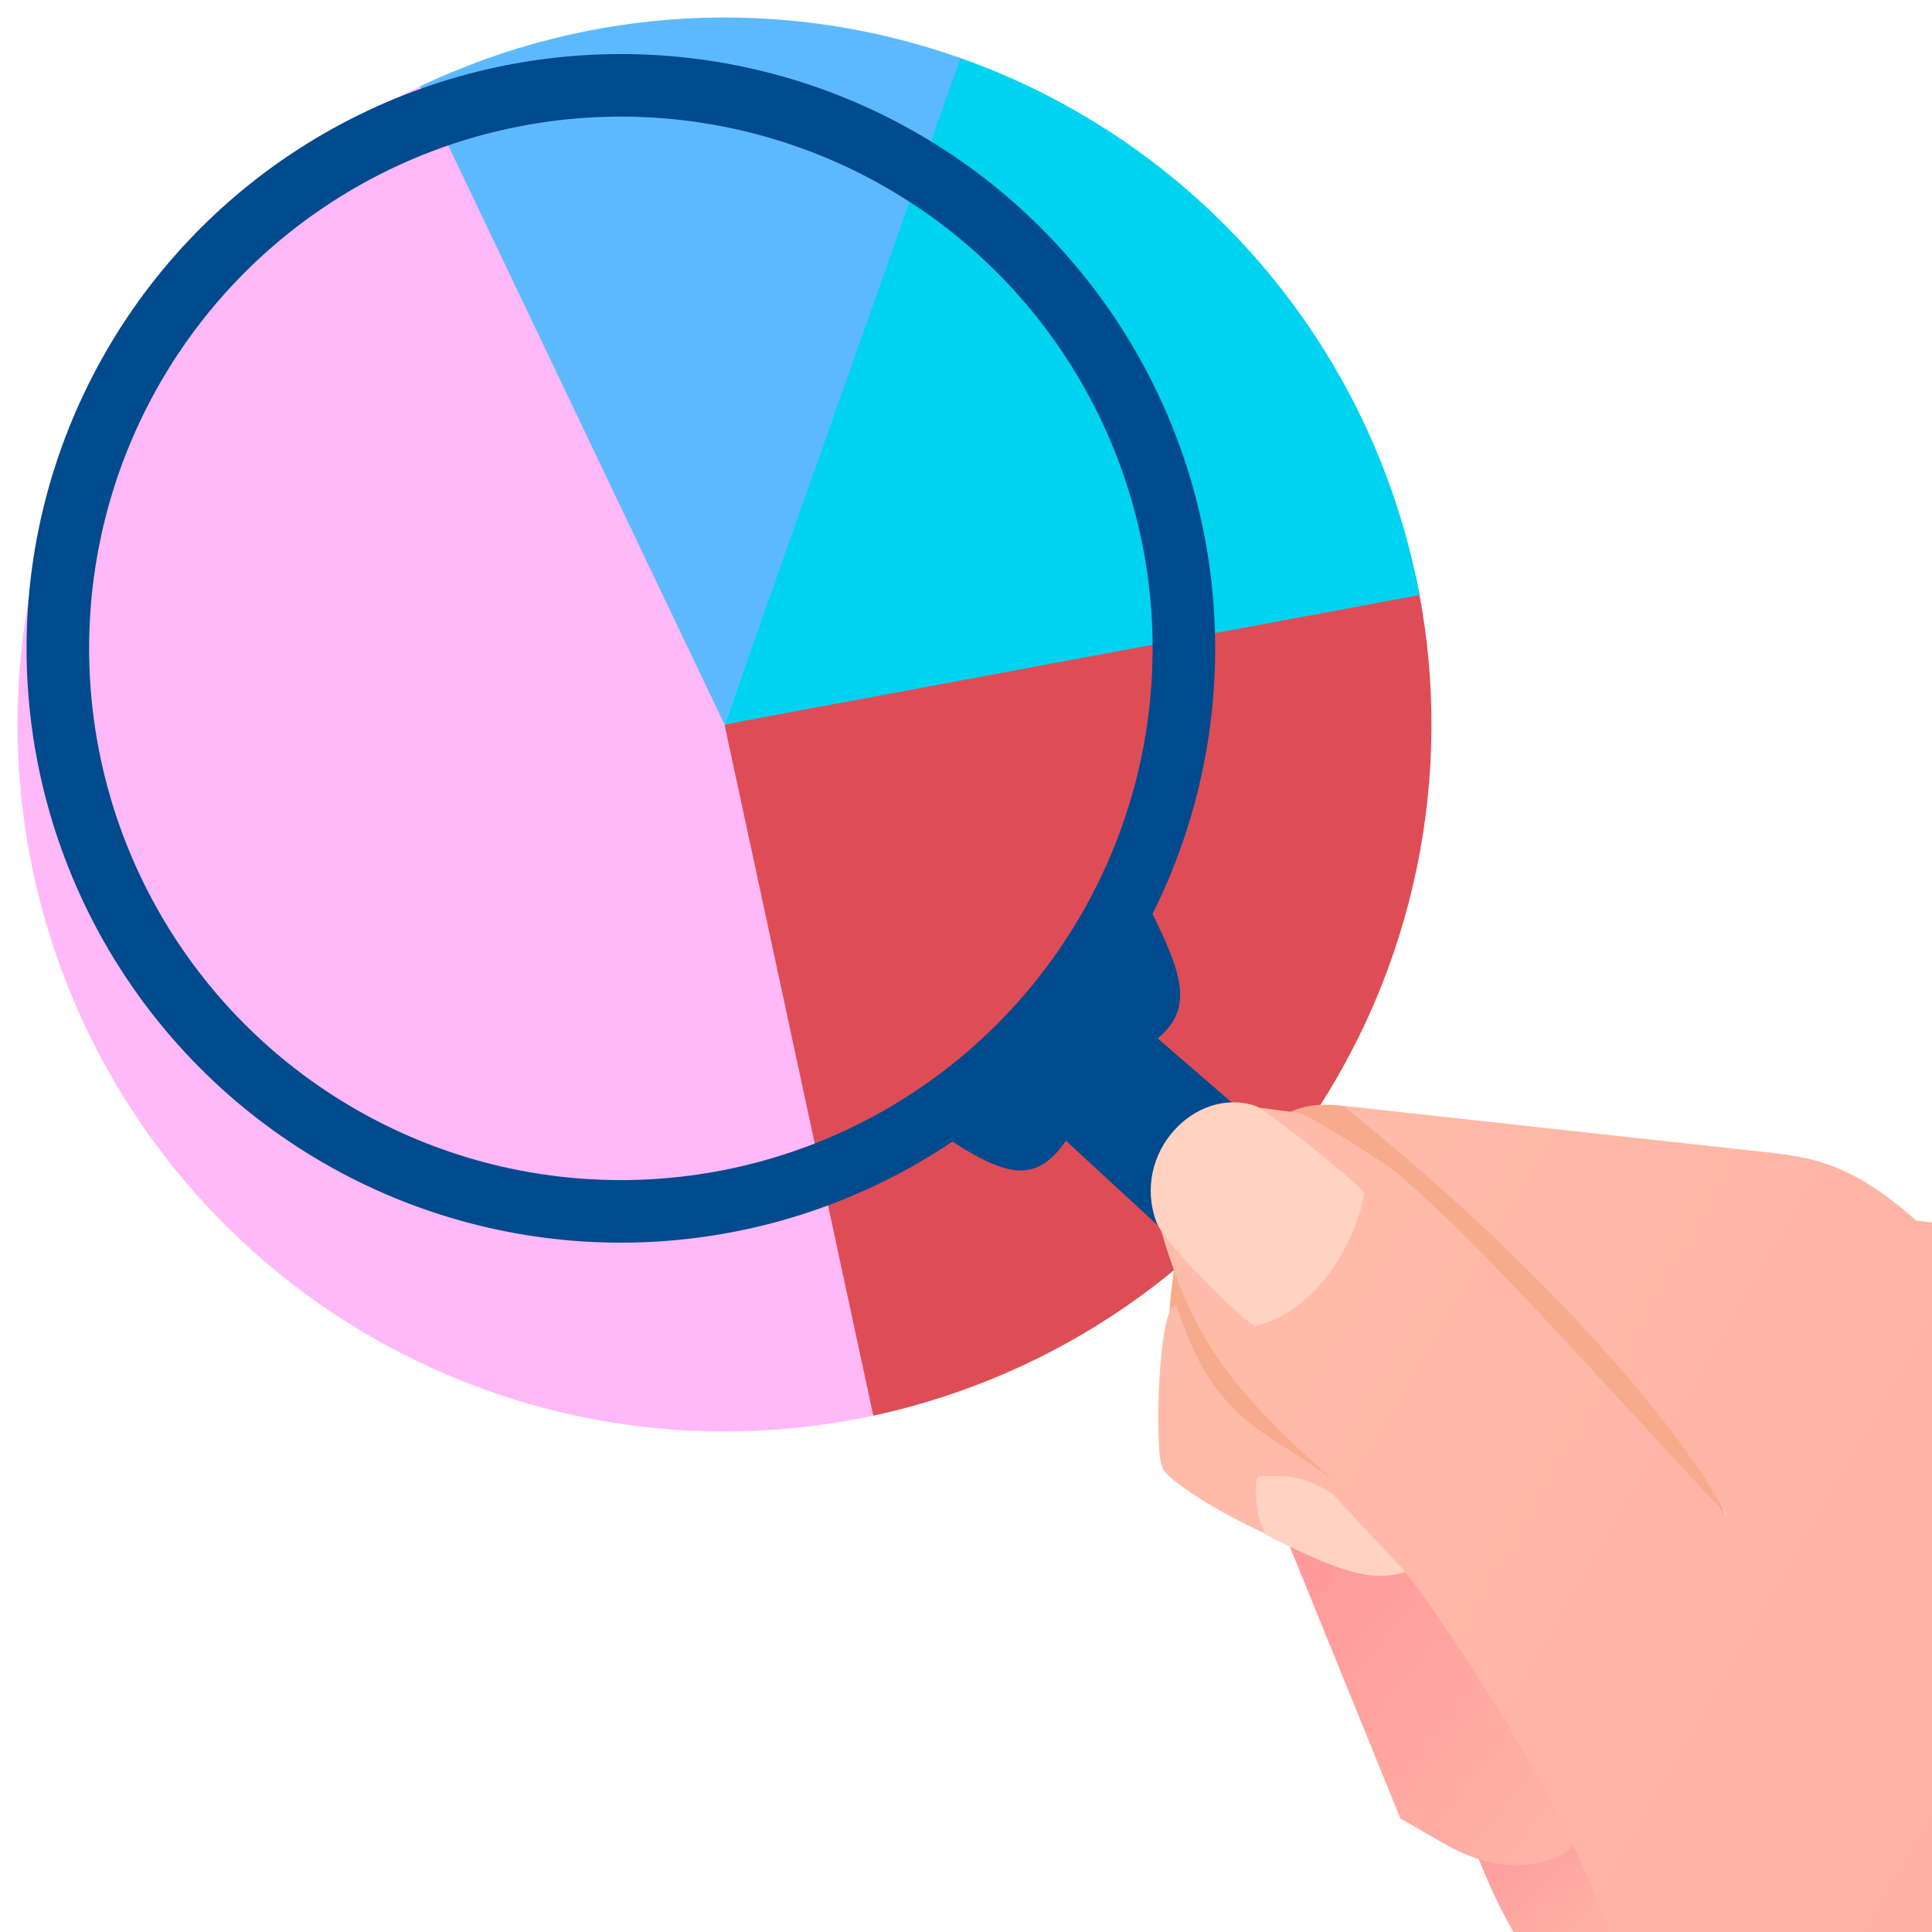
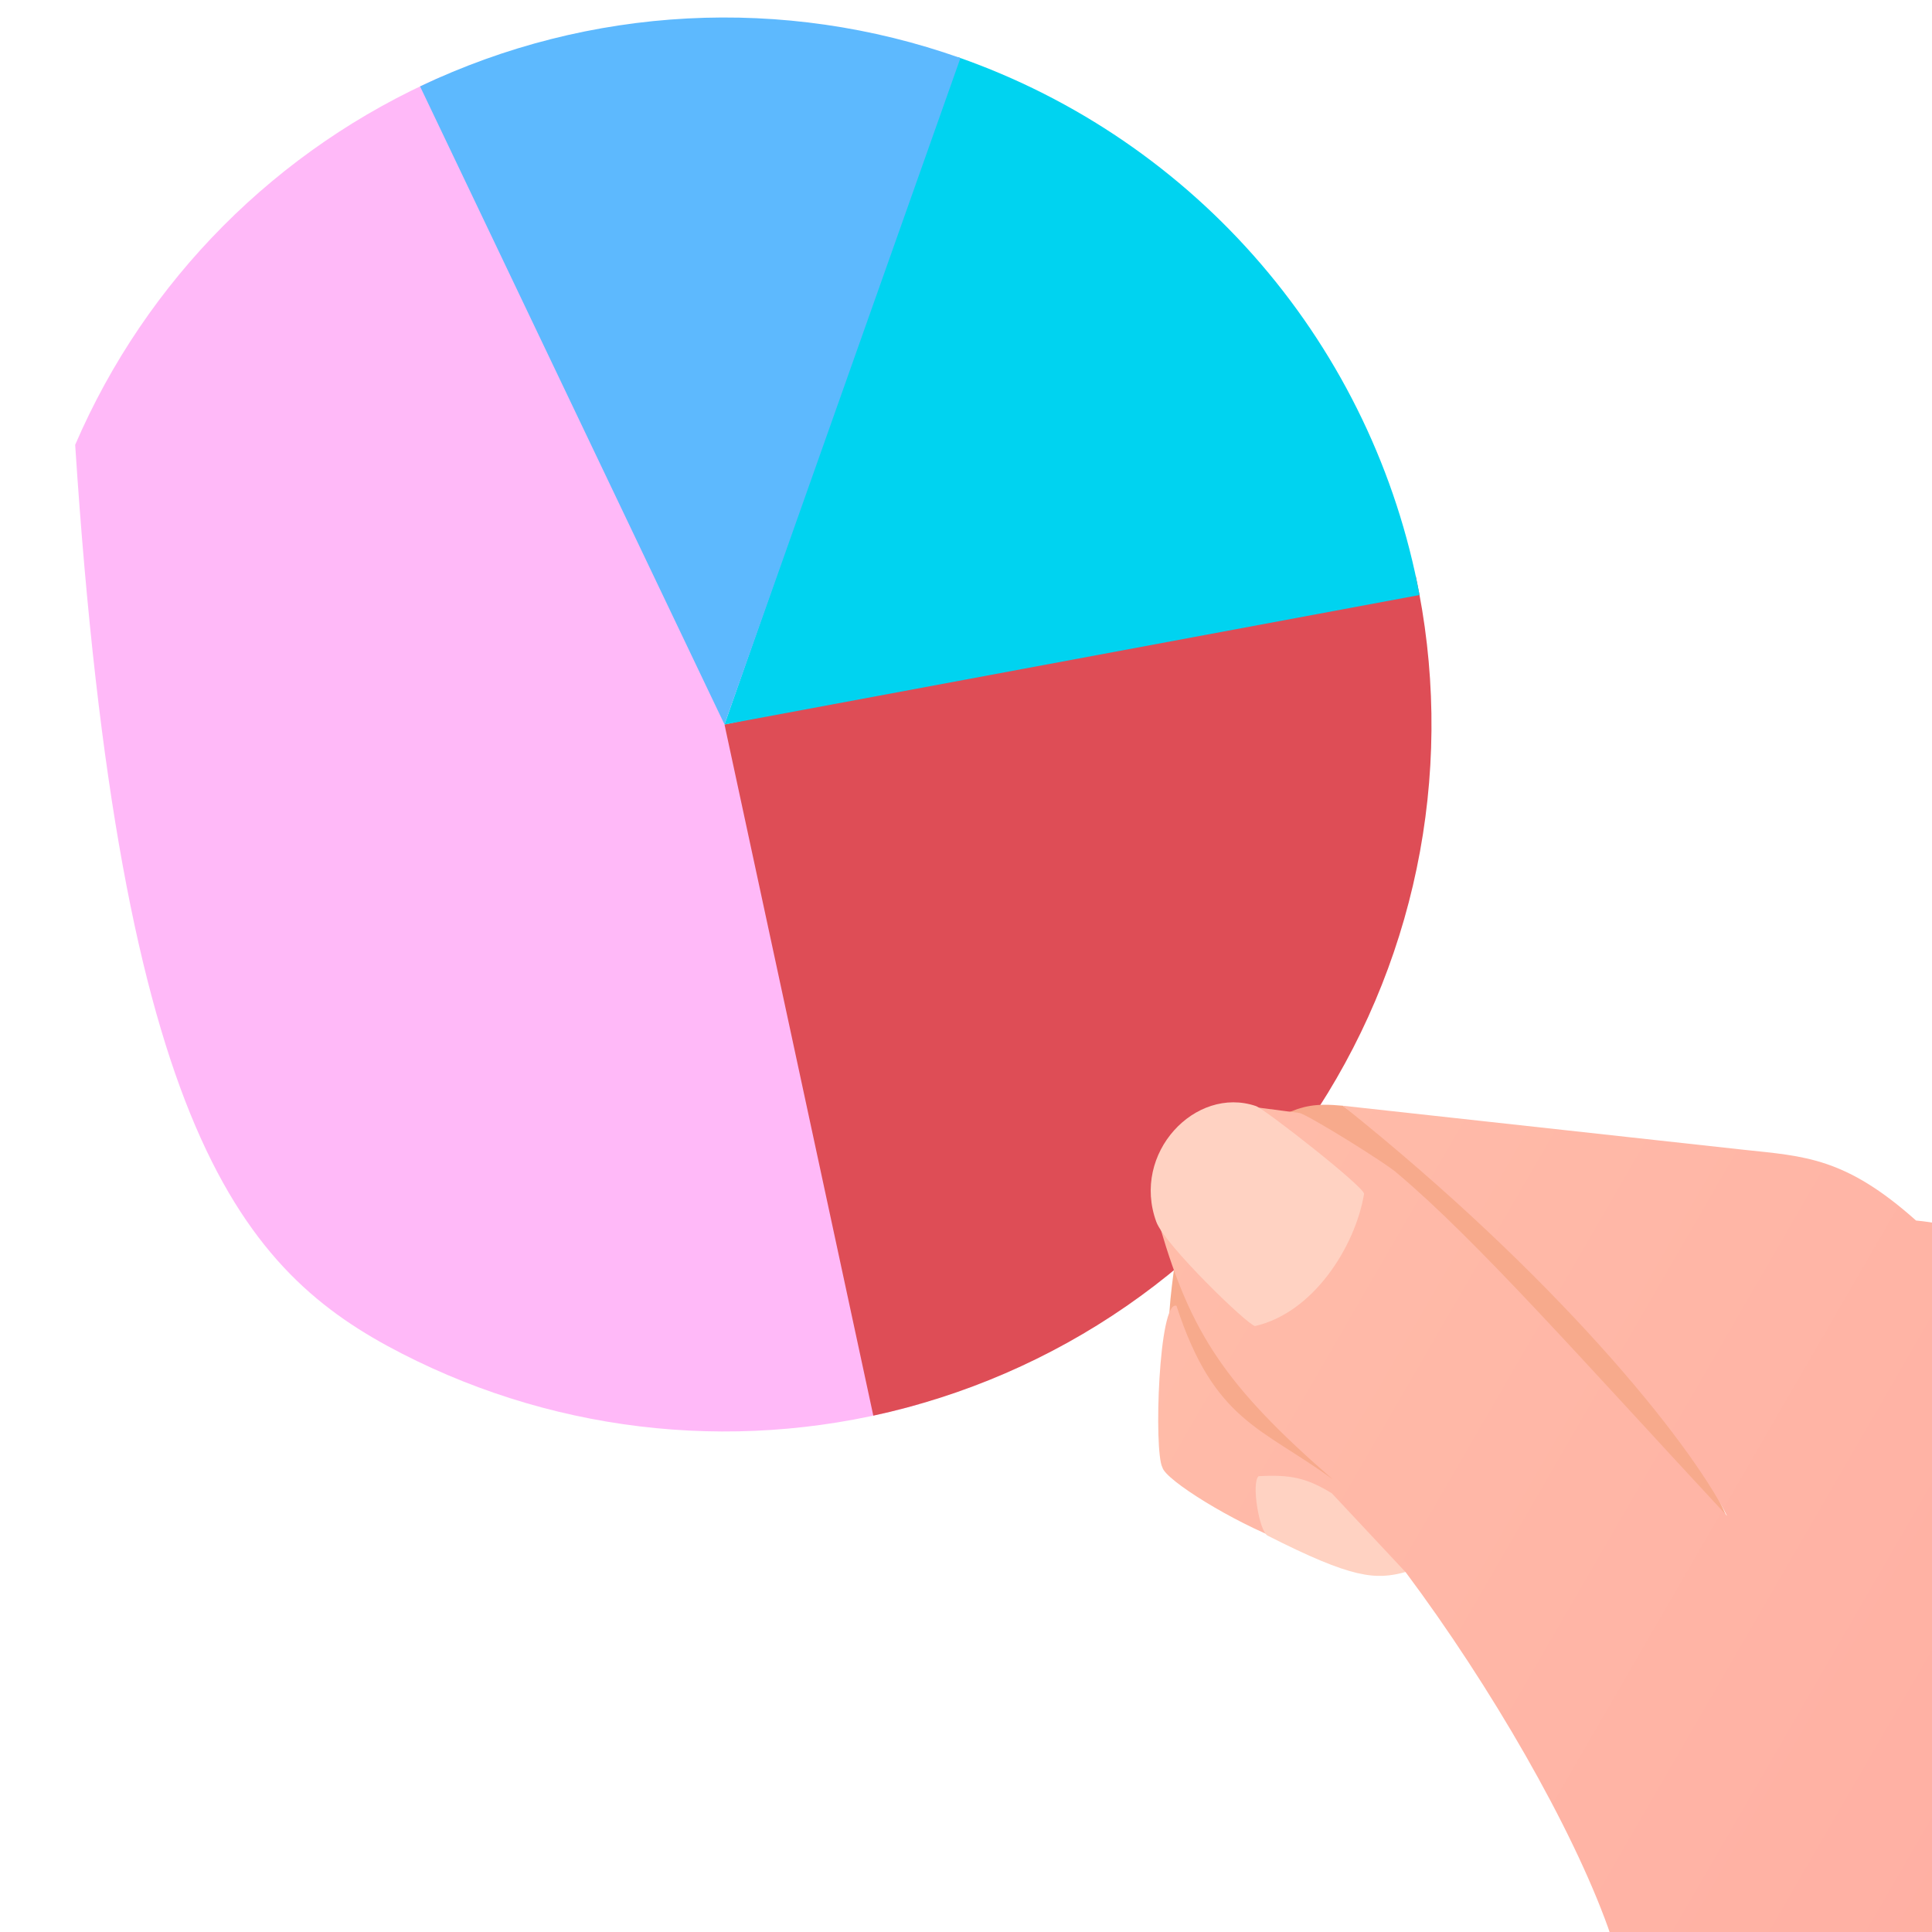
<svg xmlns="http://www.w3.org/2000/svg" width="237" height="237" viewBox="0 0 237 237" fill="none">
  <g clip-path="url(#clip0_216_313)">
    <g filter="url(#filter0_g_216_313)">
-       <path d="M54.143 9.405C33.983 18.215 17.926 34.359 9.222 54.566C0.519 74.772 -0.179 97.531 7.269 118.233C14.717 138.935 29.754 156.033 49.336 166.063C68.918 176.094 91.58 178.307 112.732 172.255L88.875 88.874L54.143 9.405Z" fill="#FFB9F8" />
+       <path d="M54.143 9.405C33.983 18.215 17.926 34.359 9.222 54.566C14.717 138.935 29.754 156.033 49.336 166.063C68.918 176.094 91.58 178.307 112.732 172.255L88.875 88.874L54.143 9.405Z" fill="#FFB9F8" />
    </g>
    <g filter="url(#filter1_g_216_313)">
      <path d="M107.129 173.658C118.263 171.261 128.816 166.694 138.185 160.219C147.555 153.743 155.557 145.486 161.735 135.918C167.912 126.35 172.145 115.659 174.192 104.455C176.238 93.251 176.057 81.754 173.66 70.62L88.875 88.874L107.129 173.658Z" fill="#DE4D56" />
    </g>
    <g filter="url(#filter2_g_216_313)">
      <path d="M174.136 72.992C171.341 57.987 164.636 43.985 154.697 32.401C144.758 20.817 131.939 12.061 117.533 7.018L88.875 88.874L174.136 72.992Z" fill="#00D3F0" />
    </g>
    <g filter="url(#filter3_g_216_313)">
      <path d="M117.817 7.118C96.134 -0.558 72.29 0.694 51.53 10.599L88.875 88.874L117.817 7.118Z" fill="#5DB9FE" />
    </g>
-     <path d="M130.763 139.933C127.024 145.318 123.371 144.574 115.015 138.803L140.627 110.621C144.914 119.11 146.659 123.526 142.014 127.381L155.895 139.4L144.924 153.001L130.763 139.933Z" fill="#004A8E" />
-     <circle cx="76.162" cy="79.535" r="69.067" transform="rotate(-59.951 76.162 79.535)" stroke="#004A8E" stroke-width="7.674" />
-     <path d="M204.959 248.459C190.909 250.526 184.227 236.023 179.959 224.245L191.196 223.21C191.196 223.21 219.01 246.393 204.959 248.459Z" fill="url(#paint0_linear_216_313)" />
-     <path d="M171.778 223.058L157.872 188.859L172.659 191.651C188.218 214.183 197.37 224.913 191.267 227.682C188.262 229.046 183.403 229.782 177.093 226.132L171.778 223.058Z" fill="url(#paint1_linear_216_313)" />
    <path d="M144.458 152.287C143.754 157.85 143.134 161.461 143.536 164.609C149.914 175.171 163.047 182.988 165.144 182.428C165.677 174.714 155.629 163.953 144.458 152.287Z" fill="#F7AA8C" />
    <path d="M164.726 135.642C161.327 135.312 159.812 135.664 157.438 136.746L212.002 186.484C205.373 171.124 193.1 160.922 185.633 153.907C179.708 146.525 174.113 142.402 164.726 135.642Z" fill="#F7AA8C" />
    <path d="M159.344 136.519C160.2 136.571 170.304 142.859 171.44 143.96C181.164 152.153 193.923 166.642 211.862 185.961C207.105 176.559 190.792 156.484 164.726 135.642L213.909 141.043C221.425 141.845 226.367 141.986 235.042 149.722C239.634 150.173 241.808 151.116 245.11 153.773C251.772 162.947 257.177 175.825 271.075 184.751L225.483 266.629C211.047 258.005 200.521 246.947 197.269 236.474C192.86 224.172 182.91 206.891 172.419 192.842L157.352 189.003C151.276 186.703 143.018 181.597 142.598 180.024C141.514 178.068 142.137 159.367 144.322 160.187C148.958 174.395 154.761 175.092 163.484 181.468C150.266 169.983 146.099 163.496 142.326 150.611L154.397 135.874L157.695 136.304L159.344 136.519Z" fill="url(#paint2_linear_216_313)" />
    <path d="M167.329 146.459C166.247 152.926 161.112 161.037 153.964 162.665C153.108 162.613 142.88 152.707 141.848 149.893C138.752 141.453 146.649 133.166 154.06 135.68C155.172 136.057 167.459 145.677 167.329 146.459Z" fill="#FFD2C2" />
    <path d="M155.494 188.373C154.466 187.851 153.482 181.89 154.39 181.086C158.26 180.874 160.248 181.268 163.374 183.18L172.413 192.842C168.754 193.835 165.932 193.676 155.494 188.373Z" fill="#FFD2C2" />
  </g>
  <defs>
    <filter id="filter0_g_216_313" x="-1.817" y="5.44" width="118.514" height="174.126" filterUnits="userSpaceOnUse" color-interpolation-filters="sRGB">
      <feFlood flood-opacity="0" result="BackgroundImageFix" />
      <feBlend mode="normal" in="SourceGraphic" in2="BackgroundImageFix" result="shape" />
      <feTurbulence type="fractalNoise" baseFrequency="0.252 0.252" numOctaves="3" seed="5472" />
      <feDisplacementMap in="shape" scale="7.929" xChannelSelector="R" yChannelSelector="G" result="displacedImage" width="100%" height="100%" />
      <feMerge result="effect1_texture_216_313">
        <feMergeNode in="displacedImage" />
      </feMerge>
    </filter>
    <filter id="filter1_g_216_313" x="84.911" y="66.655" width="94.657" height="110.968" filterUnits="userSpaceOnUse" color-interpolation-filters="sRGB">
      <feFlood flood-opacity="0" result="BackgroundImageFix" />
      <feBlend mode="normal" in="SourceGraphic" in2="BackgroundImageFix" result="shape" />
      <feTurbulence type="fractalNoise" baseFrequency="0.252 0.252" numOctaves="3" seed="5541" />
      <feDisplacementMap in="shape" scale="7.929" xChannelSelector="R" yChannelSelector="G" result="displacedImage" width="100%" height="100%" />
      <feMerge result="effect1_texture_216_313">
        <feMergeNode in="displacedImage" />
      </feMerge>
    </filter>
    <filter id="filter2_g_216_313" x="84.911" y="3.053" width="93.19" height="89.785" filterUnits="userSpaceOnUse" color-interpolation-filters="sRGB">
      <feFlood flood-opacity="0" result="BackgroundImageFix" />
      <feBlend mode="normal" in="SourceGraphic" in2="BackgroundImageFix" result="shape" />
      <feTurbulence type="fractalNoise" baseFrequency="0.252 0.252" numOctaves="3" seed="9504" />
      <feDisplacementMap in="shape" scale="7.929" xChannelSelector="R" yChannelSelector="G" result="displacedImage" width="100%" height="100%" />
      <feMerge result="effect1_texture_216_313">
        <feMergeNode in="displacedImage" />
      </feMerge>
    </filter>
    <filter id="filter3_g_216_313" x="47.565" y="-1.819" width="74.216" height="94.657" filterUnits="userSpaceOnUse" color-interpolation-filters="sRGB">
      <feFlood flood-opacity="0" result="BackgroundImageFix" />
      <feBlend mode="normal" in="SourceGraphic" in2="BackgroundImageFix" result="shape" />
      <feTurbulence type="fractalNoise" baseFrequency="0.252 0.252" numOctaves="3" seed="9290" />
      <feDisplacementMap in="shape" scale="7.929" xChannelSelector="R" yChannelSelector="G" result="displacedImage" width="100%" height="100%" />
      <feMerge result="effect1_texture_216_313">
        <feMergeNode in="displacedImage" />
      </feMerge>
    </filter>
    <linearGradient id="paint0_linear_216_313" x1="173.472" y1="217.833" x2="192.879" y2="237.925" gradientUnits="userSpaceOnUse">
      <stop stop-color="#F8909C" />
      <stop offset="1" stop-color="#FFAFA3" />
    </linearGradient>
    <linearGradient id="paint1_linear_216_313" x1="152.542" y1="188.878" x2="194.097" y2="223.556" gradientUnits="userSpaceOnUse">
      <stop stop-color="#FF9599" />
      <stop offset="1" stop-color="#FFB3A5" />
    </linearGradient>
    <linearGradient id="paint2_linear_216_313" x1="139.885" y1="154.831" x2="301.966" y2="248.592" gradientUnits="userSpaceOnUse">
      <stop stop-color="#FFBCA9" />
      <stop offset="0.823" stop-color="#FFADA2" />
      <stop offset="1" stop-color="#FF9D9A" />
    </linearGradient>
    <clipPath id="clip0_216_313">
      <rect width="237" height="237" fill="white" transform="matrix(0 -1 1 0 0 237)" />
    </clipPath>
  </defs>
</svg>